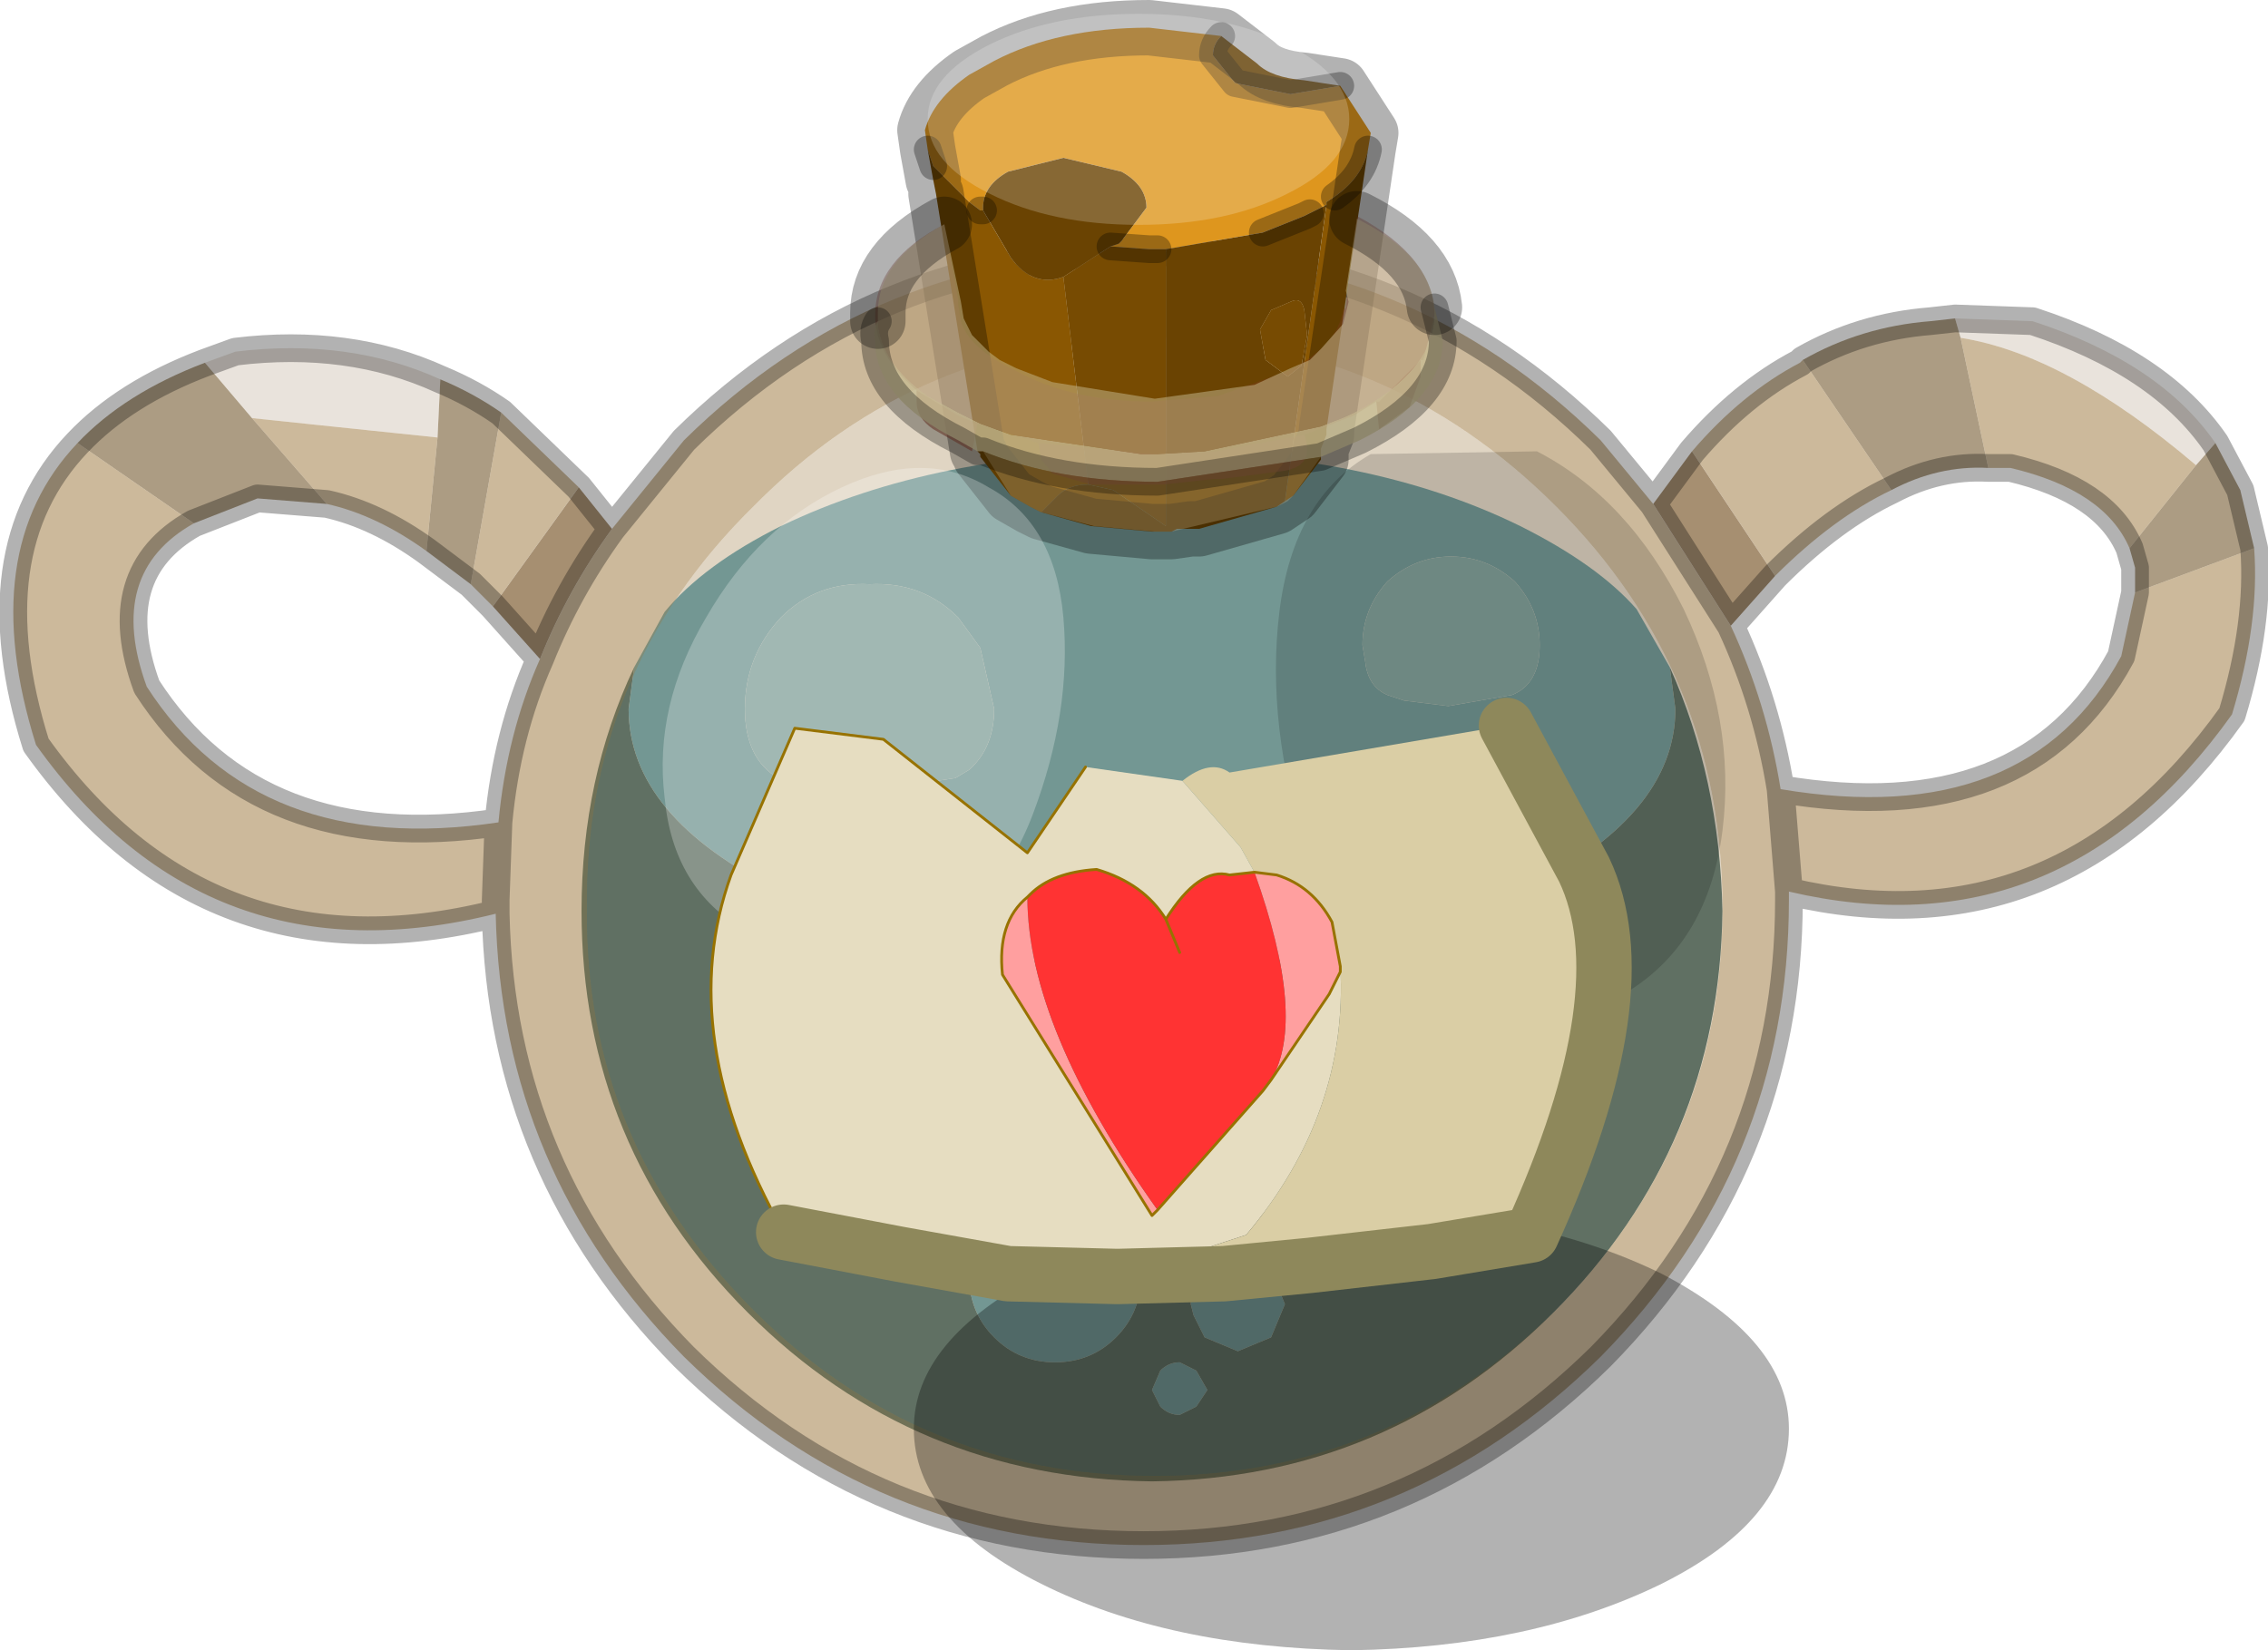
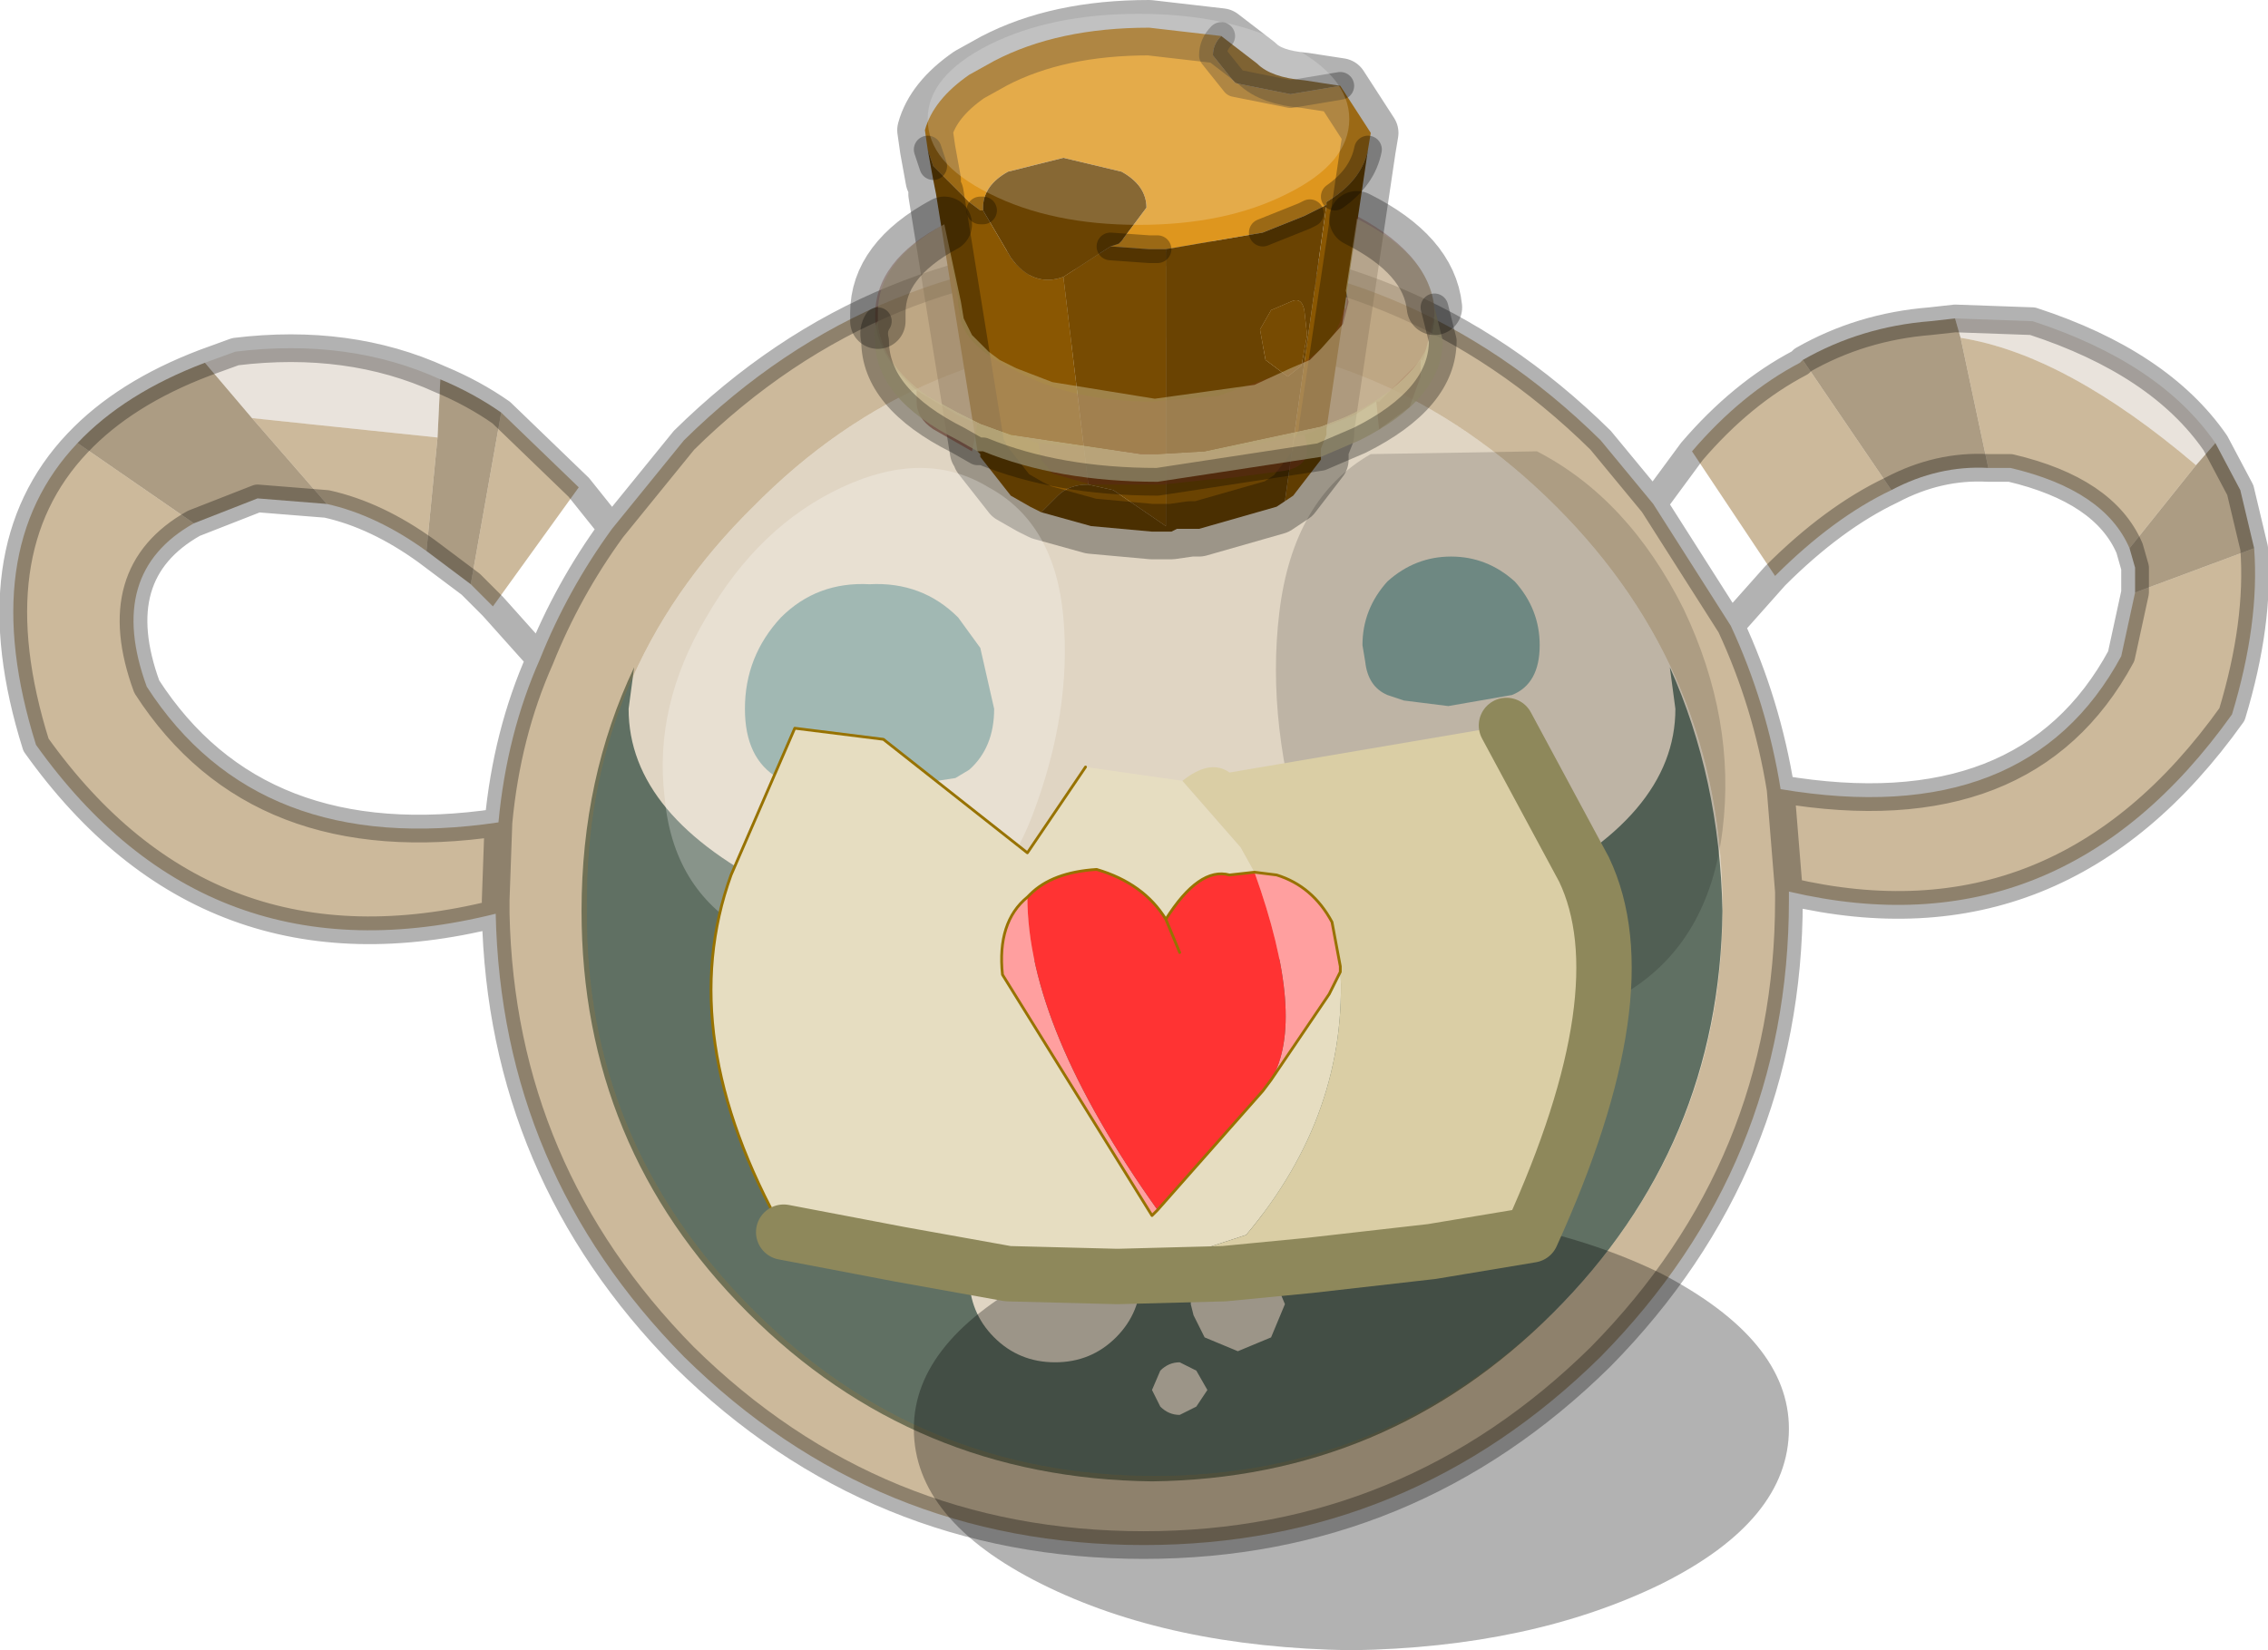
<svg xmlns="http://www.w3.org/2000/svg" xmlns:xlink="http://www.w3.org/1999/xlink" width="40.95px" height="29.8px">
  <g transform="matrix(1, 0, 0, 1, -255.15, -185.45)">
    <use xlink:href="#object-0" width="40.95" height="29.8" transform="matrix(1, 0, 0, 1, 255.15, 185.45)" />
    <use xlink:href="#object-1" width="43.25" height="21.65" transform="matrix(0.176, 0, 0, 0.176, 271.9, 185.7)" filter="url(#filter-object-1)" style="mix-blend-mode: hard-light" />
    <use xlink:href="#object-3" width="19.2" height="20.1" transform="matrix(1, 0, 0, 1, 267.1, 188.9)" />
  </g>
  <defs>
    <g transform="matrix(1, 0, 0, 1, -255.15, -185.45)" id="object-0">
-       <path fill-rule="evenodd" fill="#63a6ba" stroke="none" d="M279.8 197.4Q279.85 197.85 280.2 198L280.5 198.1L281.3 198.2L282.45 198Q282.95 197.8 282.95 197.1Q282.95 196.45 282.5 195.95Q282 195.5 281.35 195.5Q280.7 195.5 280.2 195.95Q279.75 196.45 279.75 197.1L279.8 197.4M266.6 197.5L267.15 196.5Q267.85 195.65 269.25 194.95Q272.05 193.6 275.95 193.6Q279.85 193.6 282.6 194.95Q284 195.65 284.7 196.45L285.3 197.5L285.4 198.25Q285.4 200.2 282.6 201.55Q279.85 202.9 275.95 202.9Q272.05 202.9 269.25 201.55Q266.5 200.2 266.5 198.25L266.6 197.5M270.85 196Q269.9 195.95 269.25 196.6Q268.6 197.3 268.6 198.25Q268.6 199.15 269.2 199.5L270.75 199.75L272.4 199.5L272.65 199.35Q273.1 198.95 273.1 198.25L272.85 197.15L272.45 196.6Q271.8 195.95 270.85 196M272.9 207.7L273.1 207.4Q273.55 206.95 274.2 206.95Q274.85 206.95 275.3 207.4Q275.75 207.85 275.75 208.45L275.75 208.5Q275.75 209.15 275.3 209.6Q274.85 210.05 274.2 210.05Q273.55 210.05 273.1 209.6Q272.65 209.15 272.65 208.5L272.85 207.75L272.9 207.7M276.45 210.05L276.75 210.2L276.95 210.55L276.75 210.85L276.45 211Q276.25 211 276.1 210.85L275.95 210.55L276.1 210.2Q276.25 210.05 276.45 210.05M278.35 209L278.1 209.6L277.5 209.85L276.9 209.6L276.7 209.2L276.65 209Q276.65 208.65 276.9 208.4Q277.15 208.15 277.5 208.2L277.6 208.2L278.1 208.4L278.35 209" />
      <path fill-rule="evenodd" fill="#79b3c4" stroke="none" d="M279.8 197.4L279.75 197.1Q279.75 196.45 280.2 195.95Q280.7 195.5 281.35 195.5Q282 195.5 282.5 195.95Q282.95 196.45 282.95 197.1Q282.95 197.8 282.45 198L281.3 198.2L280.5 198.1L280.2 198Q279.85 197.85 279.8 197.4M270.85 196Q271.8 195.95 272.45 196.6L272.85 197.15L273.1 198.25Q273.1 198.95 272.65 199.35L272.4 199.5L270.75 199.75L269.2 199.5Q268.6 199.15 268.6 198.25Q268.6 197.3 269.25 196.6Q269.9 195.95 270.85 196" />
      <path fill-rule="evenodd" fill="#476f75" stroke="none" d="M285.3 197.5Q286.2 199.5 286.25 201.9Q286.2 206.15 283.2 209.15Q280.2 212.15 275.95 212.2Q271.65 212.15 268.65 209.15Q265.65 206.15 265.65 201.9Q265.65 199.5 266.6 197.5L266.5 198.25Q266.5 200.2 269.25 201.55Q272.05 202.9 275.95 202.9Q279.85 202.9 282.6 201.55Q285.4 200.2 285.4 198.25L285.3 197.5M272.9 207.7L272.85 207.65L272.85 207.75L272.65 208.5Q272.65 209.15 273.1 209.6Q273.55 210.05 274.2 210.05Q274.85 210.05 275.3 209.6Q275.75 209.15 275.75 208.5L275.75 208.45Q275.75 207.85 275.3 207.4Q274.85 206.95 274.2 206.95Q273.55 206.95 273.1 207.4L272.9 207.7M276.45 210.05Q276.25 210.05 276.1 210.2L275.95 210.55L276.1 210.85Q276.25 211 276.45 211L276.75 210.85L276.95 210.55L276.75 210.2L276.45 210.05M278.35 209L278.1 208.4L277.6 208.2L277.5 208.2Q277.15 208.15 276.9 208.4Q276.65 208.65 276.65 209L276.7 209.2L276.9 209.6L277.5 209.85L278.1 209.6L278.35 209" />
      <path fill-rule="evenodd" fill="#e9e3dc" stroke="none" d="M263.1 192.3L263.05 193.35L259.7 193L258.85 192L259.4 191.8Q261.45 191.55 263.1 192.3M290.45 191.2L291.85 191.25Q294.15 192 295.15 193.45L294.8 193.85Q292.45 191.85 290.55 191.55L290.45 191.2" />
      <path fill-rule="evenodd" fill="#ac9c83" stroke="none" d="M263.05 193.35L263.1 192.3Q263.7 192.55 264.2 192.9L263.65 196L262.85 195.4L263.05 193.35M258.85 192L259.7 193L261.05 194.55L259.8 194.45L258.65 194.9L256.55 193.45Q257.4 192.55 258.85 192M287.7 191.95Q288.75 191.35 290 191.25L290.45 191.2L290.55 191.55L291.05 193.9Q290.15 193.85 289.3 194.3L287.7 191.95M295.15 193.45L295.6 194.3L295.85 195.35L293.7 196.15L293.7 195.7L293.6 195.35L294.8 193.85L295.15 193.45" />
      <path fill-rule="evenodd" fill="#997539" fill-opacity="0.502" stroke="none" d="M259.7 193L263.05 193.35L262.85 195.4Q261.95 194.75 261.05 194.55L259.7 193M263.65 196L264.2 192.9L265.6 194.25L264.05 196.4L263.9 196.25L263.65 196M258.65 194.9Q257.05 195.8 257.8 197.85Q259.8 200.95 264.15 200.3Q264.3 198.7 264.9 197.35Q265.4 196.1 266.2 195L267.5 193.4Q270.95 190 275.8 190Q280.6 190 284.05 193.4L285 194.55L286.4 196.75Q287.05 198.15 287.3 199.7Q291.75 200.45 293.45 197.3L293.7 196.15L295.85 195.35Q295.95 196.7 295.45 198.35Q292.35 202.7 287.45 201.55L287.45 201.7Q287.45 206.5 284.05 209.95Q280.6 213.35 275.8 213.35Q270.95 213.35 267.5 209.95Q264.2 206.6 264.1 201.95Q258.9 203.25 255.8 198.9Q254.7 195.4 256.55 193.45L258.65 194.9M264.15 200.3L264.1 201.7L264.1 201.95L264.1 201.7L264.15 200.3M285.7 193.6Q286.6 192.55 287.65 192L287.7 191.95L289.3 194.3Q288.25 194.8 287.2 195.85L285.7 193.6M276 191.55Q271.75 191.55 268.75 194.6Q265.7 197.6 265.75 201.85Q265.7 206.05 268.75 209.1Q271.75 212.1 276 212.1Q280.2 212.1 283.25 209.1Q286.25 206.05 286.25 201.85Q286.25 197.6 283.25 194.6Q280.2 191.55 276 191.55M290.55 191.55Q292.45 191.85 294.8 193.85L293.6 195.35Q293.15 194.3 291.45 193.9L291.05 193.9L290.55 191.55M287.45 201.55L287.3 199.7L287.45 201.55" />
-       <path fill-rule="evenodd" fill="#a68f71" stroke="none" d="M264.9 197.35L264.05 196.4L265.6 194.25L266.2 195Q265.4 196.1 264.9 197.35M285 194.55L285.7 193.6L287.2 195.85L286.4 196.75L285 194.55" />
      <path fill-rule="evenodd" fill="#997539" fill-opacity="0.302" stroke="none" d="M276 191.55Q280.2 191.55 283.25 194.6Q286.25 197.6 286.25 201.85Q286.25 206.05 283.25 209.1Q280.2 212.1 276 212.1Q271.75 212.1 268.75 209.1Q265.7 206.05 265.75 201.85Q265.7 197.6 268.75 194.6Q271.75 191.55 276 191.55" />
      <path fill="none" stroke="#000000" stroke-opacity="0.302" stroke-width="0.5" stroke-linecap="round" stroke-linejoin="round" d="M263.1 192.3Q261.45 191.55 259.4 191.8L258.85 192Q257.4 192.55 256.55 193.45Q254.7 195.4 255.8 198.9Q258.9 203.25 264.1 201.95L264.1 201.7L264.15 200.3Q259.8 200.95 257.8 197.85Q257.05 195.8 258.65 194.9L259.8 194.45L261.05 194.55Q261.95 194.75 262.85 195.4L263.65 196L263.9 196.25L264.05 196.4L264.9 197.35Q264.3 198.7 264.15 200.3M264.2 192.9Q263.7 192.55 263.1 192.3M265.6 194.25L264.2 192.9M265.6 194.25L266.2 195L267.5 193.4Q270.95 190 275.8 190Q280.6 190 284.05 193.4L285 194.55L285.7 193.6Q286.6 192.55 287.65 192L287.7 191.95Q288.75 191.35 290 191.25L290.45 191.2L291.85 191.25Q294.15 192 295.15 193.45L295.6 194.3L295.85 195.35Q295.95 196.7 295.45 198.35Q292.35 202.7 287.45 201.55L287.45 201.7Q287.45 206.5 284.05 209.95Q280.6 213.35 275.8 213.35Q270.95 213.35 267.5 209.95Q264.2 206.6 264.1 201.95M266.2 195Q265.4 196.1 264.9 197.35M287.2 195.85Q288.25 194.8 289.3 194.3Q290.15 193.85 291.05 193.9L291.45 193.9Q293.15 194.3 293.6 195.35L293.7 195.7L293.7 196.15L293.45 197.3Q291.75 200.45 287.3 199.7L287.45 201.55M286.4 196.75L287.2 195.85M286.4 196.75L285 194.55M287.3 199.7Q287.05 198.15 286.4 196.75" />
      <path fill-rule="evenodd" fill="#000000" fill-opacity="0.302" stroke="none" d="M287.45 211.25Q287.45 212.9 285.15 214.05Q282.8 215.2 279.55 215.25Q276.25 215.2 273.95 214.05Q271.65 212.9 271.65 211.25Q271.65 209.65 273.95 208.45Q276.25 207.3 279.55 207.3Q282.8 207.3 285.15 208.45Q287.45 209.65 287.45 211.25" />
      <path fill-rule="evenodd" fill="#de961e" stroke="none" d="M279.9 187.85L279.85 188.15Q279.75 188.65 279.25 189L279.1 189.1L279.1 189.15L278.8 189.3L278.7 189.35L277.95 189.65L276.2 189.95L276.05 189.95L275.9 189.95L275.2 189.9L275.35 189.85L275.4 189.8L275.85 189.2Q275.85 188.8 275.4 188.55L274.35 188.3L273.35 188.55Q272.9 188.8 272.9 189.2L272.9 189.25L272.85 189.25L272.65 189.1L272 188.45L271.9 188.15L271.85 187.8Q272 187.25 272.65 186.8L273.1 186.55Q274.25 185.95 275.9 185.95L277.2 186.1Q277.05 186.25 277.05 186.45L277.45 186.95L278.45 187.15L279.35 187L279.9 187.85" />
      <path fill-rule="evenodd" fill="#8a5702" stroke="none" d="M279.85 188.15L279.1 193.2L279.1 193.3L279 193.55L279 193.75L278.5 194.4L278.35 194.5L279.1 189.15L279.1 189.1L279.25 189Q279.75 188.65 279.85 188.15M273.95 194.7L273.75 194.6L273.4 194.4L272.85 193.7L272.85 193.65L272.8 193.6L272.05 188.95L272 188.7L271.9 188.15L272 188.45L272.65 189.1L272.85 189.25L272.9 189.25L273.4 190.1Q273.8 190.65 274.35 190.45L274.8 194.2Q274.45 194.2 274.25 194.4L273.95 194.7M277.2 186.1L277.85 186.6Q278.1 186.85 278.7 186.9L279.35 187L278.45 187.15L277.45 186.95L277.05 186.45Q277.05 186.25 277.2 186.1" />
      <path fill-rule="evenodd" fill="#6a4302" stroke="none" d="M278.35 194.5L278.2 194.6L276.8 195L276.65 195L276.4 195L276.3 195.05L276.2 195.05L276.05 195.05L275.95 195.05L274.85 194.95L273.95 194.7L274.25 194.4Q274.45 194.2 274.8 194.2L275.25 194.3L276.2 194.95L276.2 189.95L277.95 189.65L278.7 189.35L278.8 189.3L279.1 189.15L278.35 194.5M275.2 189.9L274.35 190.45Q273.8 190.65 273.4 190.1L272.9 189.25L272.9 189.2Q272.9 188.8 273.35 188.55L274.35 188.3L275.4 188.55Q275.85 188.8 275.85 189.2L275.4 189.8L275.35 189.85L275.2 189.9M278.45 190.9L278.1 191.05L277.9 191.4L278 191.95L278.4 192.25L278.65 192.05L278.75 191.5L278.7 191.05Q278.65 190.8 278.45 190.9" />
      <path fill-rule="evenodd" fill="#774b02" stroke="none" d="M275.2 189.9L275.9 189.95L276.05 189.95L276.2 189.95L276.2 194.95L275.25 194.3L274.8 194.2L274.35 190.45L275.2 189.9M278.45 190.9Q278.65 190.8 278.7 191.05L278.75 191.5L278.65 192.05L278.4 192.25L278 191.95L277.9 191.4L278.1 191.05L278.45 190.9" />
      <path fill="none" stroke="#000000" stroke-opacity="0.302" stroke-width="1" stroke-linecap="round" stroke-linejoin="round" d="M279.9 187.85L279.85 188.15L279.1 193.2L279.1 193.3L279 193.55L279 193.75L278.5 194.4L278.35 194.5L278.2 194.6L276.8 195L276.65 195L276.3 195.05L276.2 195.05L276.05 195.05L275.95 195.05L274.85 194.95L273.95 194.7L273.75 194.6L273.4 194.4L272.85 193.7L272.85 193.65M272.8 193.6L272.05 188.95M272 188.7L271.9 188.15L271.85 187.8Q272 187.25 272.65 186.8L273.1 186.55Q274.25 185.95 275.9 185.95L277.2 186.1L277.85 186.6Q278.1 186.85 278.7 186.9L279.35 187L279.9 187.85" />
      <path fill="none" stroke="#000000" stroke-opacity="0.302" stroke-width="0.5" stroke-linecap="round" stroke-linejoin="round" d="M277.2 186.1Q277.05 186.25 277.05 186.45L277.45 186.95L278.45 187.15L279.35 187M276.05 189.95L275.9 189.95L275.2 189.9M278.8 189.3L278.7 189.35L277.95 189.65M272 188.45L271.9 188.15M272.9 189.25L272.85 189.25M279.85 188.15Q279.75 188.65 279.25 189" />
    </g>
    <g transform="matrix(1, 0, 0, 1, 0, 0)" id="object-1">
      <use xlink:href="#object-2" width="43.25" height="21.65" transform="matrix(1, 0, 0, 1, 0, 0)" />
    </g>
    <g transform="matrix(1, 0, 0, 1, 0, 0)" id="object-2">
      <path fill-rule="evenodd" fill="#ffffff" fill-opacity="0.196" stroke="none" d="M36.9 3.15Q43.25 6.35 43.25 10.8Q43.25 15.3 36.9 18.45Q30.6 21.65 21.65 21.65Q12.7 21.65 6.35 18.45Q0 15.3 0 10.8Q0 6.35 6.35 3.15Q12.7 0 21.65 0Q30.6 0 36.9 3.15" />
    </g>
    <g transform="matrix(1, 0, 0, 1, -267.1, -188.9)" id="object-3">
      <path fill-rule="evenodd" fill="#ffffff" fill-opacity="0.251" stroke="none" d="M267.15 199.85Q266.95 198.2 267.9 196.6Q268.85 194.95 270.35 194.25Q271.85 193.55 273 194.25Q274.2 194.9 274.35 196.6Q274.5 198.3 273.8 200.15Q273.1 202 271.45 202.5L268.6 202.25Q267.3 201.5 267.15 199.85" />
      <path fill-rule="evenodd" fill="#000000" fill-opacity="0.153" stroke="none" d="M279.9 193.65L282.9 193.6Q284.55 194.45 285.55 196.45Q286.5 198.45 286.25 200.45Q286 202.45 284.55 203.35Q283.1 204.25 281.3 203.7Q279.45 203.1 278.75 200.85Q278 198.55 278.25 196.5Q278.5 194.45 279.9 193.65" />
      <path fill-rule="evenodd" fill="#813925" fill-opacity="0.502" stroke="none" d="M280.8 191.95L280.8 192.25L280.6 192.8L280.05 193.2L280 192.7L280.05 192.7L280.8 191.95M278.7 193.3Q278.9 193.85 278.35 193.95L277.2 194.1L277.05 194.1L276.15 194.2L274.85 194.2L274.15 194L273.95 193.75L273.9 193.45L276 193.65L277.1 193.6L278.7 193.3M272.8 193.1L272.7 193.6L272 193.2Q271.7 193 271.7 192.7L271.7 192.5L272.45 192.95L272.8 193.1" />
      <path fill-rule="evenodd" fill="#813a26" fill-opacity="0.302" stroke="none" d="M280 192.7L279.6 192.95L278.7 193.3L277.1 193.6L276 193.65L273.9 193.45L273.75 193.4L272.8 193.1L272.45 192.95L271.7 192.5Q270.95 191.85 270.95 191.15Q270.95 190.15 272.2 189.5L272.45 190.85L272.45 190.95L272.5 191.25Q272.65 191.75 273.5 192.15Q274.5 192.7 275.95 192.7L277.15 192.6L278.4 192.15Q279.3 191.7 279.4 191.05L279.45 191L279.65 189.35Q281.05 190.1 281.05 191.15L280.85 191.95L280.8 191.95L280.05 192.7L280 192.7" />
      <path fill-rule="evenodd" fill="#c7bb92" fill-opacity="0.502" stroke="none" d="M272.2 189.5L272.5 190.9L272.55 191.2L272.7 191.5L273 191.8L273.2 191.95L273.5 192.1L274.15 192.35L276 192.65L277.8 192.4L278.45 192.1L278.8 191.95L279 191.75L279.4 191.3L279.45 191.1L279.5 190.9L279.45 190.7L279.65 189.4Q280.95 190.05 281.05 191L281.05 191.1Q281.05 192.15 279.6 192.9Q279.4 193 279.25 193.05L279 193.15L276.9 193.6L276.05 193.65L275.75 193.65L273.4 193.3L272.85 193.1L272.65 193L272.45 192.9L271.9 192.6Q271.05 192 271 191.25L271 191.1Q271 190.15 272.2 189.5" />
      <path fill-rule="evenodd" fill="#c7bb92" fill-opacity="0.8" stroke="none" d="M281.05 191L281.2 191.6Q281.2 192.65 279.7 193.4L279 193.7L276.05 194.15Q274.25 194.15 272.9 193.6L272.8 193.6L272.45 193.4Q270.95 192.65 270.95 191.6Q270.9 191.4 271 191.25Q271.05 192 271.9 192.6L272.45 192.9L272.65 193L272.85 193.1L273.4 193.3L275.75 193.65L276.05 193.65L276.9 193.6L279 193.15L279.25 193.05Q279.4 193 279.6 192.9Q281.05 192.15 281.05 191.1L281.05 191" />
-       <path fill-rule="evenodd" fill="#c4b58f" fill-opacity="0.302" stroke="none" d="M279 193.7L278.5 194.4L278.4 194.5L278.2 194.6L276.3 195.05L276.2 195.05L276.05 195.05L276 195.05L274.9 194.95L273.95 194.7L273.75 194.6L273.4 194.4L272.9 193.6Q274.25 194.15 276.05 194.15L279 193.7" />
      <path fill="none" stroke="#000000" stroke-opacity="0.302" stroke-width="1" stroke-linecap="round" stroke-linejoin="round" d="M279.65 189.4Q280.95 190.05 281.05 191M271 191.25L271 191.1Q271 190.15 272.2 189.5" />
      <path fill="none" stroke="#000000" stroke-opacity="0.302" stroke-width="0.5" stroke-linecap="round" stroke-linejoin="round" d="M281.05 191L281.2 191.6Q281.2 192.65 279.7 193.4L279 193.7L276.05 194.15Q274.25 194.15 272.9 193.6L272.8 193.6L272.45 193.4Q270.95 192.65 270.95 191.6Q270.9 191.4 271 191.25" />
      <path fill-rule="evenodd" fill="#e6ddc1" stroke="none" d="M278.1 204.95L279.15 203.4L279.35 203L279.35 202.9Q279.5 205.55 277.65 207.75L275.35 208.5L275.3 208.5L273.35 208.45L271.4 208.1L269.3 207.7Q267.3 204.15 268.35 201.25L269.5 198.6L271.1 198.8L273.7 200.85L274.75 199.3L276.5 199.55L277.55 200.75L277.8 201.2L277.35 201.25Q276.8 201.1 276.2 202.05Q275.8 201.4 274.95 201.15Q274.15 201.2 273.75 201.6L273.7 201.65Q273.15 202.1 273.25 203.05L275.95 207.4L276.05 207.3L277.95 205.15L278.1 204.95" />
      <path fill-rule="evenodd" fill="#ff9f9f" stroke="none" d="M279.35 202.9L279.35 203L279.15 203.4L278.1 204.95Q278.75 203.85 277.8 201.2L278.2 201.25Q278.85 201.45 279.2 202.1L279.35 202.9M276.05 207.3L275.95 207.4L273.25 203.05Q273.15 202.1 273.7 201.65Q273.7 204 276.05 207.3" />
      <path fill-rule="evenodd" fill="#ff3333" stroke="none" d="M278.1 204.95L277.95 205.15L276.05 207.3Q273.7 204 273.7 201.65L273.75 201.6Q274.15 201.2 274.95 201.15Q275.8 201.4 276.2 202.05Q276.8 201.1 277.35 201.25L277.8 201.2Q278.75 203.85 278.1 204.95M276.45 202.65L276.2 202.05L276.45 202.65" />
      <path fill-rule="evenodd" fill="#dacea5" stroke="none" d="M277.8 201.2L277.55 200.75L276.5 199.55Q277 199.15 277.35 199.4L282.35 198.55L283.75 201.15Q284.8 203.35 282.8 207.75L281 208.05L278.8 208.3L277.25 208.45L275.35 208.5L277.65 207.75Q279.5 205.55 279.35 202.9L279.2 202.1Q278.85 201.45 278.2 201.25L277.8 201.2" />
      <path fill-rule="evenodd" fill="#c5c1a5" stroke="none" d="M275.3 208.5L275.35 208.5L275.3 208.5" />
      <path fill-rule="evenodd" fill="#cecbb3" stroke="none" d="M275.35 208.5L275.3 208.5L275.35 208.5" />
      <path fill="none" stroke="#977200" stroke-width="0.05" stroke-linecap="round" stroke-linejoin="round" d="M279.35 202.9L279.35 203L279.15 203.4L278.1 204.95L277.95 205.15L276.05 207.3L275.95 207.4L273.25 203.05Q273.15 202.1 273.7 201.65L273.75 201.6Q274.15 201.2 274.95 201.15Q275.8 201.4 276.2 202.05Q276.8 201.1 277.35 201.25L277.8 201.2L278.2 201.25Q278.85 201.45 279.2 202.1L279.35 202.9M274.75 199.3L273.7 200.85L271.1 198.8L269.5 198.6L268.35 201.25Q267.3 204.15 269.3 207.7M276.2 202.05L276.45 202.65" />
      <path fill="none" stroke="#8e885b" stroke-width="1" stroke-linecap="round" stroke-linejoin="round" d="M269.3 207.7L271.4 208.1L273.35 208.45L275.3 208.5L275.35 208.5L277.25 208.45L278.8 208.3L281 208.05L282.8 207.75Q284.8 203.35 283.75 201.15L282.35 198.55" />
    </g>
  </defs>
  <filter id="filter-object-1" filterUnits="userSpaceOnUse">
    <feConvolveMatrix in="SourceGraphic" result="filter1" id="filter1" order="7 7" divisor="49" kernelMatrix="1 1 1 1 1 1 1 1 1 1 1 1 1 1 1 1 1 1 1 1 1 1 1 1 1 1 1 1 1 1 1 1 1 1 1 1 1 1 1 1 1 1 1 1 1 1 1 1 1" />
  </filter>
</svg>